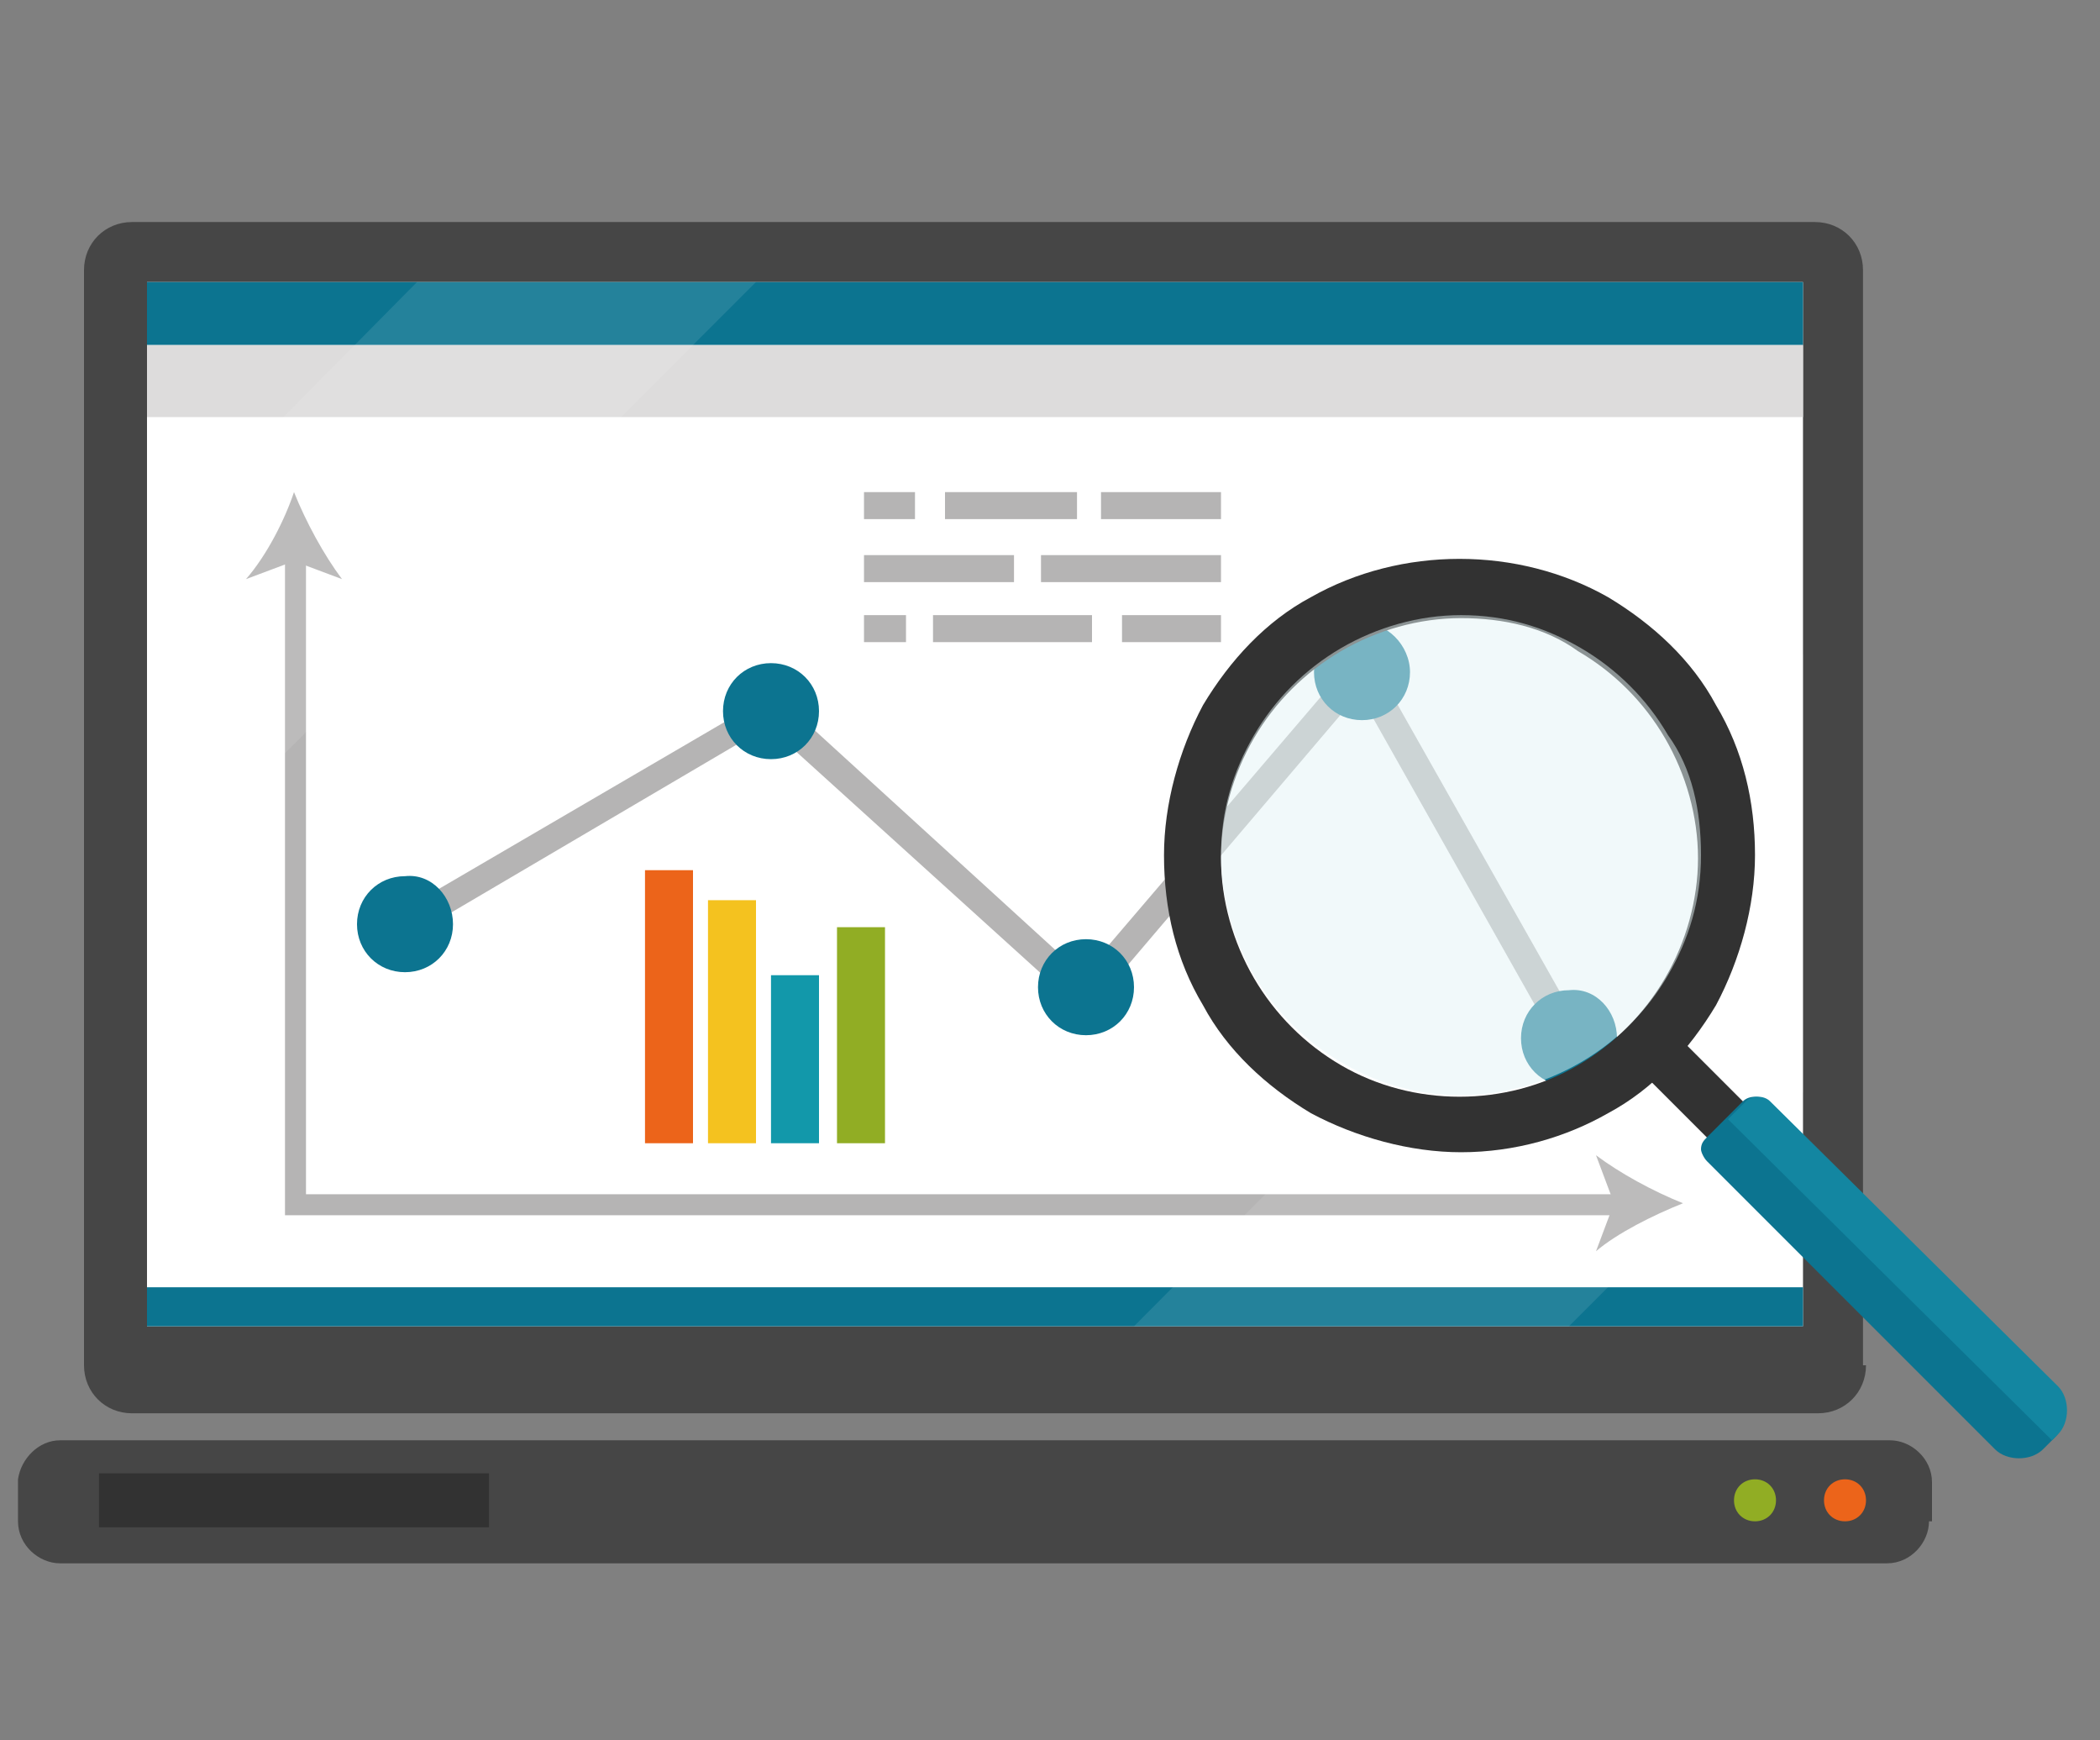
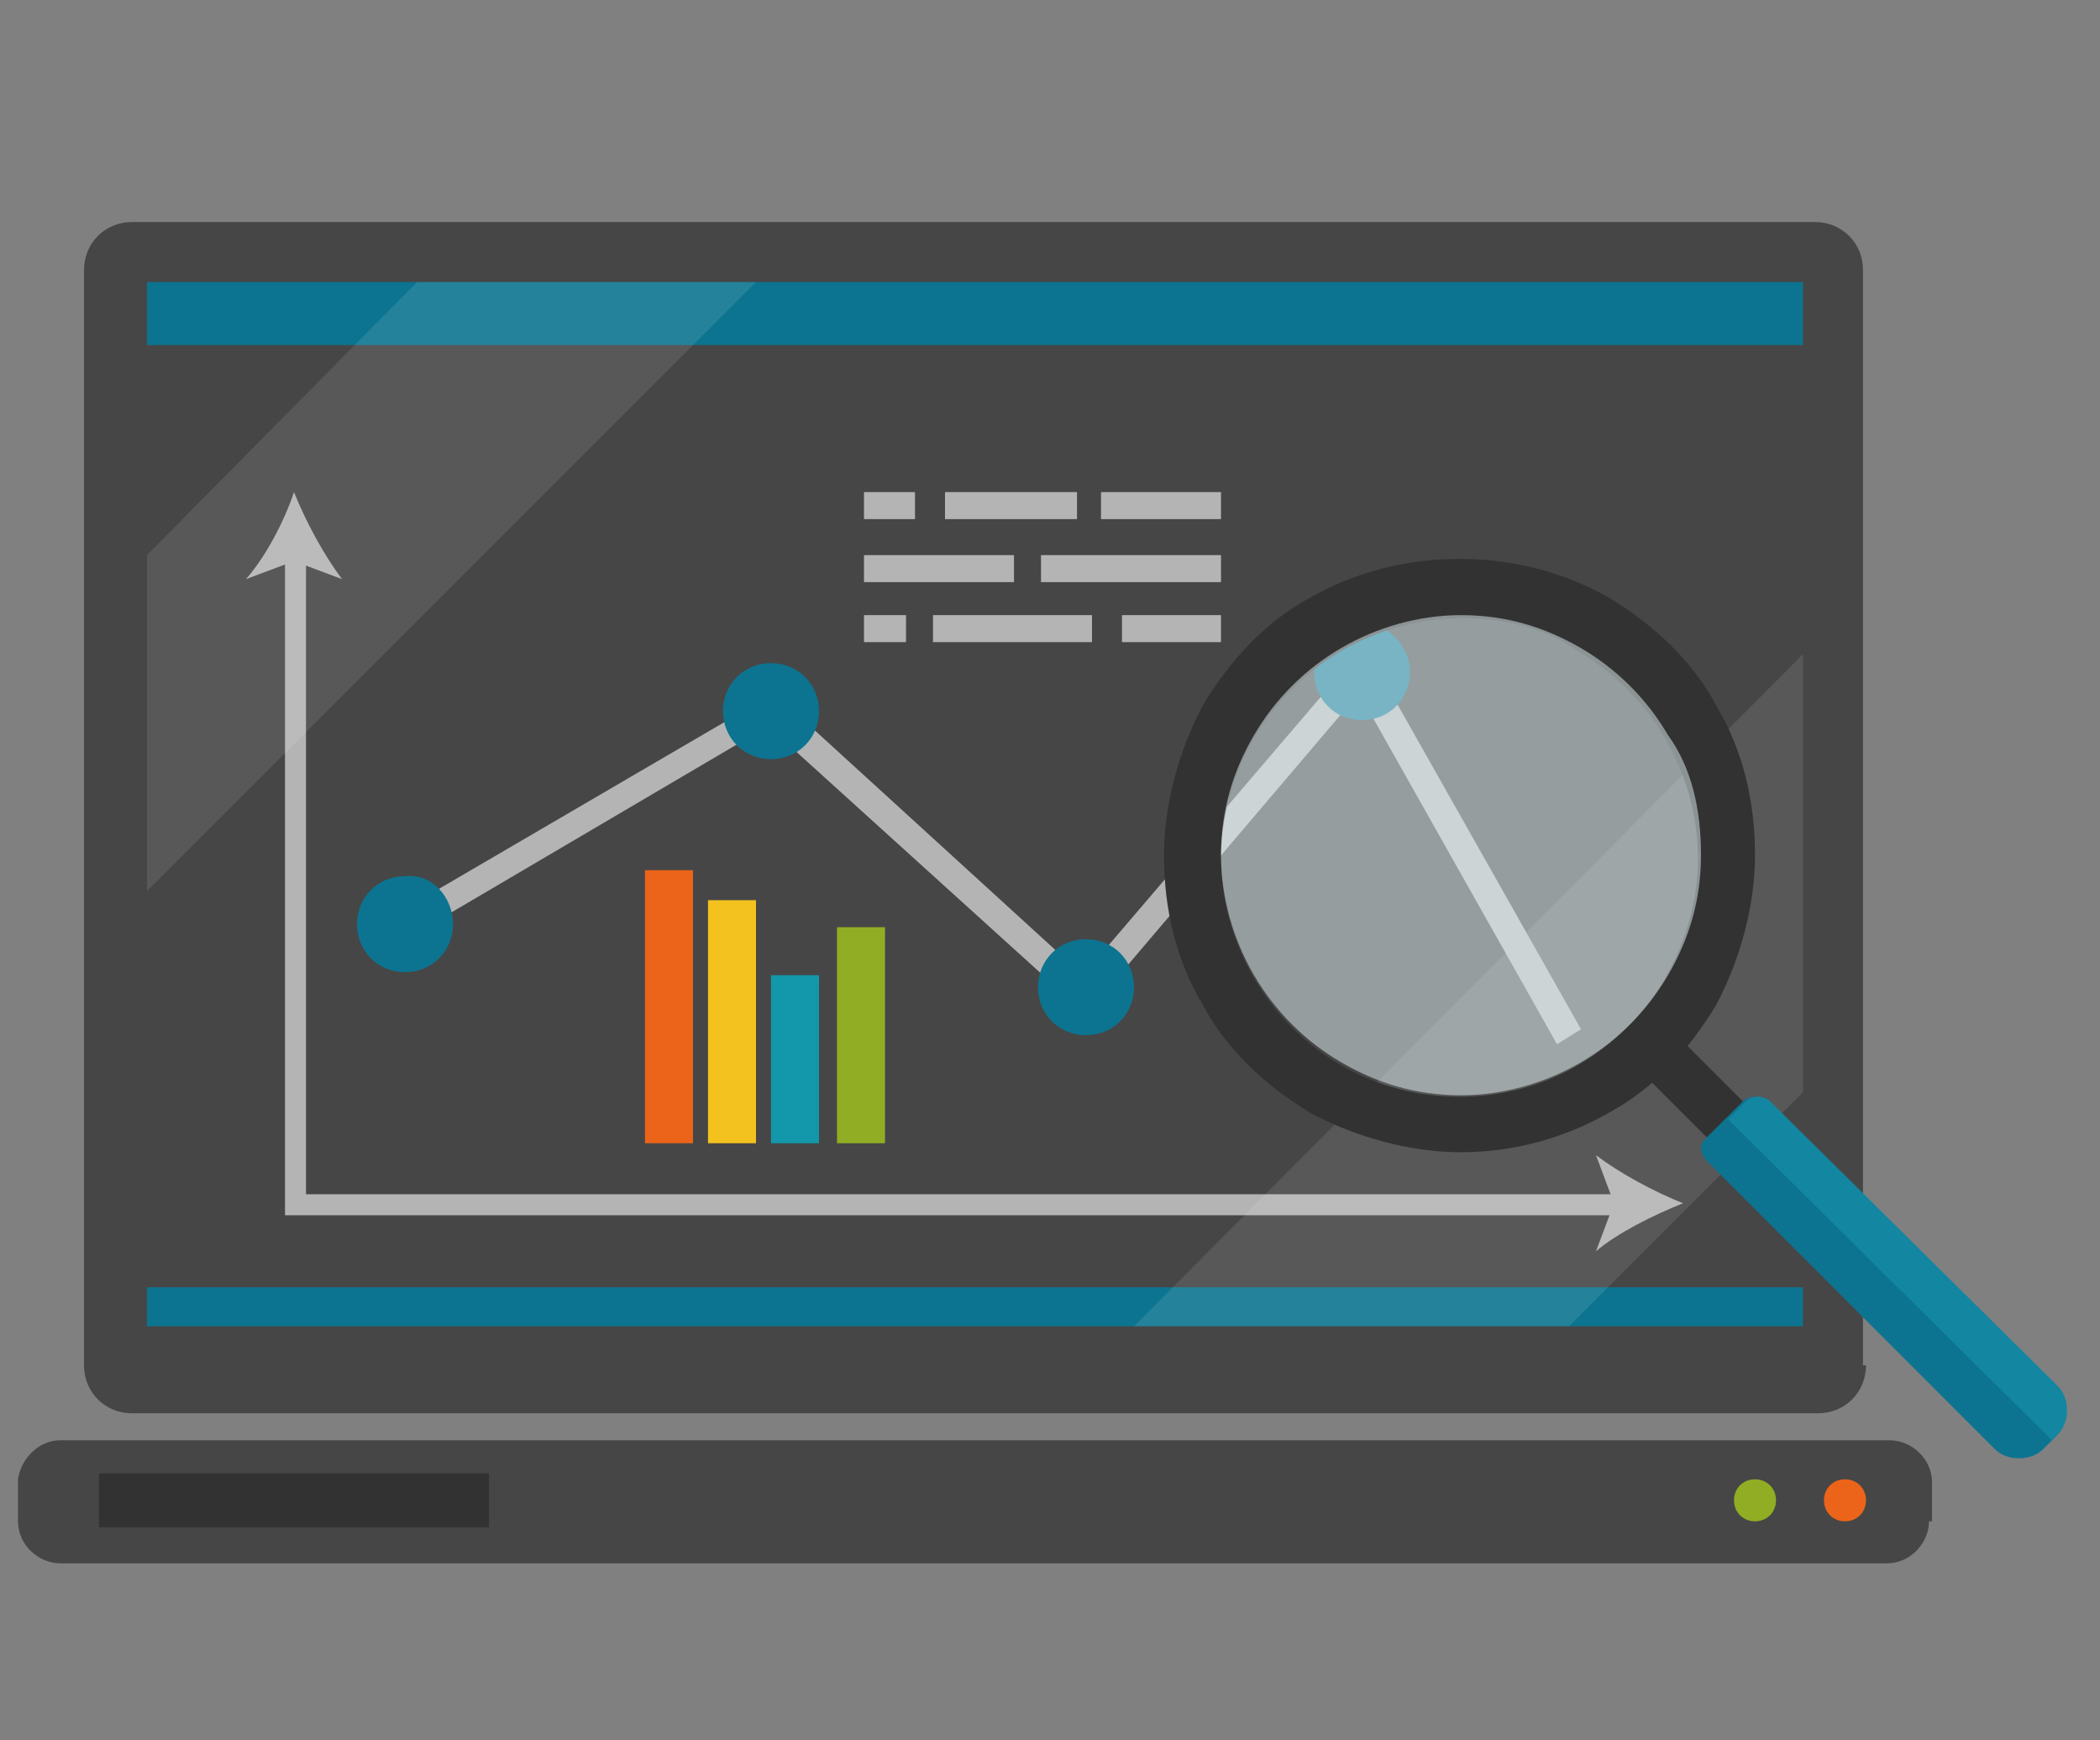
<svg xmlns="http://www.w3.org/2000/svg" version="1.1" id="圖層_1" x="0px" y="0px" viewBox="0 0 70 58" style="enable-background:new 0 0 70 58;" xml:space="preserve">
  <rect x="0" y="0" width="70" height="58" fill="#808080" stroke="none" />
  <style type="text/css">
	.st0{fill:#464646;}
	.st1{fill:#FFFFFF;}
	.st2{fill:#0C7490;}
	.st3{fill:#DDDCDC;}
	.st4{fill:#B5B4B4;}
	.st5{opacity:0.1;}
	.st6{fill:#EC641A;}
	.st7{fill:#F4C21F;}
	.st8{fill:#1298AA;}
	.st9{fill:#91AD24;}
	.st10{fill:#323232;}
	.st11{opacity:0.5;fill:#E5F4F7;}
	.st12{fill:#1386A1;}
</style>
  <g>
    <g>
      <path class="st0" d="M62.2,45.5c0,0.9-0.7,1.6-1.6,1.6H4.4c-0.9,0-1.6-0.7-1.6-1.6V9c0-0.9,0.7-1.6,1.6-1.6h56.1    c0.9,0,1.6,0.7,1.6,1.6V45.5z" />
    </g>
    <g>
-       <rect x="4.9" y="9.4" class="st1" width="55.2" height="34.8" />
-     </g>
+       </g>
    <g>
      <rect x="4.9" y="9.4" class="st2" width="55.2" height="2.1" />
    </g>
    <g>
      <rect x="4.9" y="42.9" class="st2" width="55.2" height="1.3" />
    </g>
-     <rect x="4.9" y="11.5" class="st3" width="55.2" height="2.4" />
    <g>
      <polygon class="st4" points="54.1,40.5 9.5,40.5 9.5,18.4 10.2,18.4 10.2,39.8 54.1,39.8   " />
      <g>
-         <path class="st4" d="M56.1,40.1c-1-0.4-2.1-1-2.9-1.6l0.6,1.6l-0.6,1.6C53.9,41.1,55.1,40.5,56.1,40.1z" />
+         <path class="st4" d="M56.1,40.1c-1-0.4-2.1-1-2.9-1.6l0.6,1.6l-0.6,1.6C53.9,41.1,55.1,40.5,56.1,40.1" />
      </g>
      <g>
        <path class="st4" d="M9.8,16.4c0.4,1,1,2.1,1.6,2.9l-1.6-0.6l-1.6,0.6C8.9,18.5,9.5,17.3,9.8,16.4z" />
      </g>
    </g>
    <g class="st5">
      <polygon class="st1" points="25.2,9.4 4.9,29.7 4.9,18.5 13.9,9.4   " />
    </g>
    <g class="st5">
      <polygon class="st1" points="60.1,21.8 60.1,36.4 52.3,44.2 37.8,44.2   " />
    </g>
    <polygon class="st4" points="51.9,34.8 45.3,23.1 36.2,33.8 25.6,24.2 13.7,31.2 13.3,30.4 25.8,23.1 36.1,32.5 44.9,22.2    44.9,20.5 52.7,34.3  " />
    <path class="st2" d="M15.1,30.8c0,0.9-0.7,1.6-1.6,1.6c-0.9,0-1.6-0.7-1.6-1.6s0.7-1.6,1.6-1.6C14.4,29.1,15.1,29.9,15.1,30.8z" />
    <path class="st2" d="M27.3,23.7c0,0.9-0.7,1.6-1.6,1.6c-0.9,0-1.6-0.7-1.6-1.6s0.7-1.6,1.6-1.6C26.6,22.1,27.3,22.8,27.3,23.7z" />
    <path class="st2" d="M37.8,32.9c0,0.9-0.7,1.6-1.6,1.6c-0.9,0-1.6-0.7-1.6-1.6c0-0.9,0.7-1.6,1.6-1.6C37.1,31.3,37.8,32,37.8,32.9z   " />
    <path class="st2" d="M47,22.4c0,0.9-0.7,1.6-1.6,1.6c-0.9,0-1.6-0.7-1.6-1.6s0.7-1.6,1.6-1.6C46.2,20.7,47,21.5,47,22.4z" />
-     <path class="st2" d="M53.9,34.6c0,0.9-0.7,1.6-1.6,1.6c-0.9,0-1.6-0.7-1.6-1.6c0-0.9,0.7-1.6,1.6-1.6   C53.2,32.9,53.9,33.7,53.9,34.6z" />
    <g>
      <rect x="36.7" y="16.4" class="st4" width="4" height="0.9" />
      <rect x="31.5" y="16.4" class="st4" width="4.4" height="0.9" />
      <rect x="28.8" y="16.4" class="st4" width="1.7" height="0.9" />
      <rect x="34.7" y="18.5" class="st4" width="6" height="0.9" />
      <rect x="28.8" y="18.5" class="st4" width="5" height="0.9" />
      <rect x="37.4" y="20.5" class="st4" width="3.3" height="0.9" />
      <rect x="31.1" y="20.5" class="st4" width="5.3" height="0.9" />
      <rect x="28.8" y="20.5" class="st4" width="1.4" height="0.9" />
    </g>
    <g>
      <rect x="21.5" y="29" class="st6" width="1.6" height="9.1" />
      <rect x="23.6" y="30" class="st7" width="1.6" height="8.1" />
      <rect x="25.7" y="32.5" class="st8" width="1.6" height="5.6" />
      <rect x="27.9" y="30.9" class="st9" width="1.6" height="7.2" />
    </g>
    <g>
      <rect x="60.1" y="31.9" transform="matrix(0.707 -0.707 0.707 0.707 -10.934 55.059)" class="st10" width="1.7" height="17.6" />
      <path class="st10" d="M48.7,38.4c-1.7,0-3.5-0.5-5-1.3c-1.5-0.9-2.8-2.1-3.6-3.6c-0.9-1.5-1.3-3.2-1.3-5c0-1.7,0.5-3.5,1.3-5    c0.9-1.5,2.1-2.8,3.6-3.6c3-1.7,6.9-1.7,9.9,0c1.5,0.9,2.8,2.1,3.6,3.6c0.9,1.5,1.3,3.2,1.3,5c0,1.7-0.5,3.5-1.3,5    c-0.9,1.5-2.1,2.8-3.6,3.6C52.2,37.9,50.5,38.4,48.7,38.4z M48.7,20.6c-1.4,0-2.8,0.4-4,1.1c-1.2,0.7-2.2,1.7-2.9,2.9    c-0.7,1.2-1.1,2.6-1.1,4c0,1.4,0.4,2.8,1.1,4c0.7,1.2,1.7,2.2,2.9,2.9c2.4,1.4,5.5,1.4,7.9,0c1.2-0.7,2.2-1.7,2.9-2.9    c0.7-1.2,1.1-2.6,1.1-4c0-1.4-0.4-2.8-1.1-4c-0.7-1.2-1.7-2.2-2.9-2.9C51.5,20.9,50.1,20.6,48.7,20.6z" />
      <path class="st2" d="M68.1,48.3c-0.4,0.4-1.2,0.4-1.6,0l-9.6-9.6c-0.1-0.1-0.2-0.3-0.2-0.4c0-0.2,0.1-0.3,0.2-0.4l1.2-1.2    c0.2-0.2,0.6-0.2,0.8,0l9.6,9.6c0.2,0.2,0.3,0.5,0.3,0.8c0,0.3-0.1,0.6-0.3,0.8L68.1,48.3z" />
      <path class="st11" d="M56.7,28.5c0,1.5-0.4,2.8-1.1,4c-0.7,1.2-1.7,2.2-2.9,2.9c-1.2,0.7-2.6,1.1-4,1.1c-1.5,0-2.8-0.4-4-1.1    c-1.2-0.7-2.2-1.7-2.9-2.9c-0.7-1.2-1.1-2.6-1.1-4c0-1.5,0.4-2.8,1.1-4c0.7-1.2,1.7-2.2,2.9-2.9c1.2-0.7,2.6-1.1,4-1.1    c1.5,0,2.8,0.4,4,1.1c1.2,0.7,2.2,1.7,2.9,2.9C56.4,25.6,56.7,27,56.7,28.5z" />
      <path class="st12" d="M59,36.7c-0.2-0.2-0.6-0.2-0.8,0l-0.6,0.6L68.4,48l0.2-0.2c0.2-0.2,0.3-0.5,0.3-0.8c0-0.3-0.1-0.6-0.3-0.8    L59,36.7z" />
    </g>
    <path class="st0" d="M64.3,50.7c0,0.7-0.6,1.4-1.4,1.4H2c-0.7,0-1.4-0.6-1.4-1.4v-1.4C0.7,48.6,1.3,48,2,48H63   c0.7,0,1.4,0.6,1.4,1.4V50.7z" />
    <rect x="3.3" y="49.1" class="st10" width="13" height="1.8" />
    <path class="st6" d="M62.2,50c0,0.4-0.3,0.7-0.7,0.7c-0.4,0-0.7-0.3-0.7-0.7c0-0.4,0.3-0.7,0.7-0.7C61.9,49.3,62.2,49.6,62.2,50z" />
    <path class="st9" d="M59.2,50c0,0.4-0.3,0.7-0.7,0.7c-0.4,0-0.7-0.3-0.7-0.7c0-0.4,0.3-0.7,0.7-0.7C58.9,49.3,59.2,49.6,59.2,50z" />
  </g>
</svg>